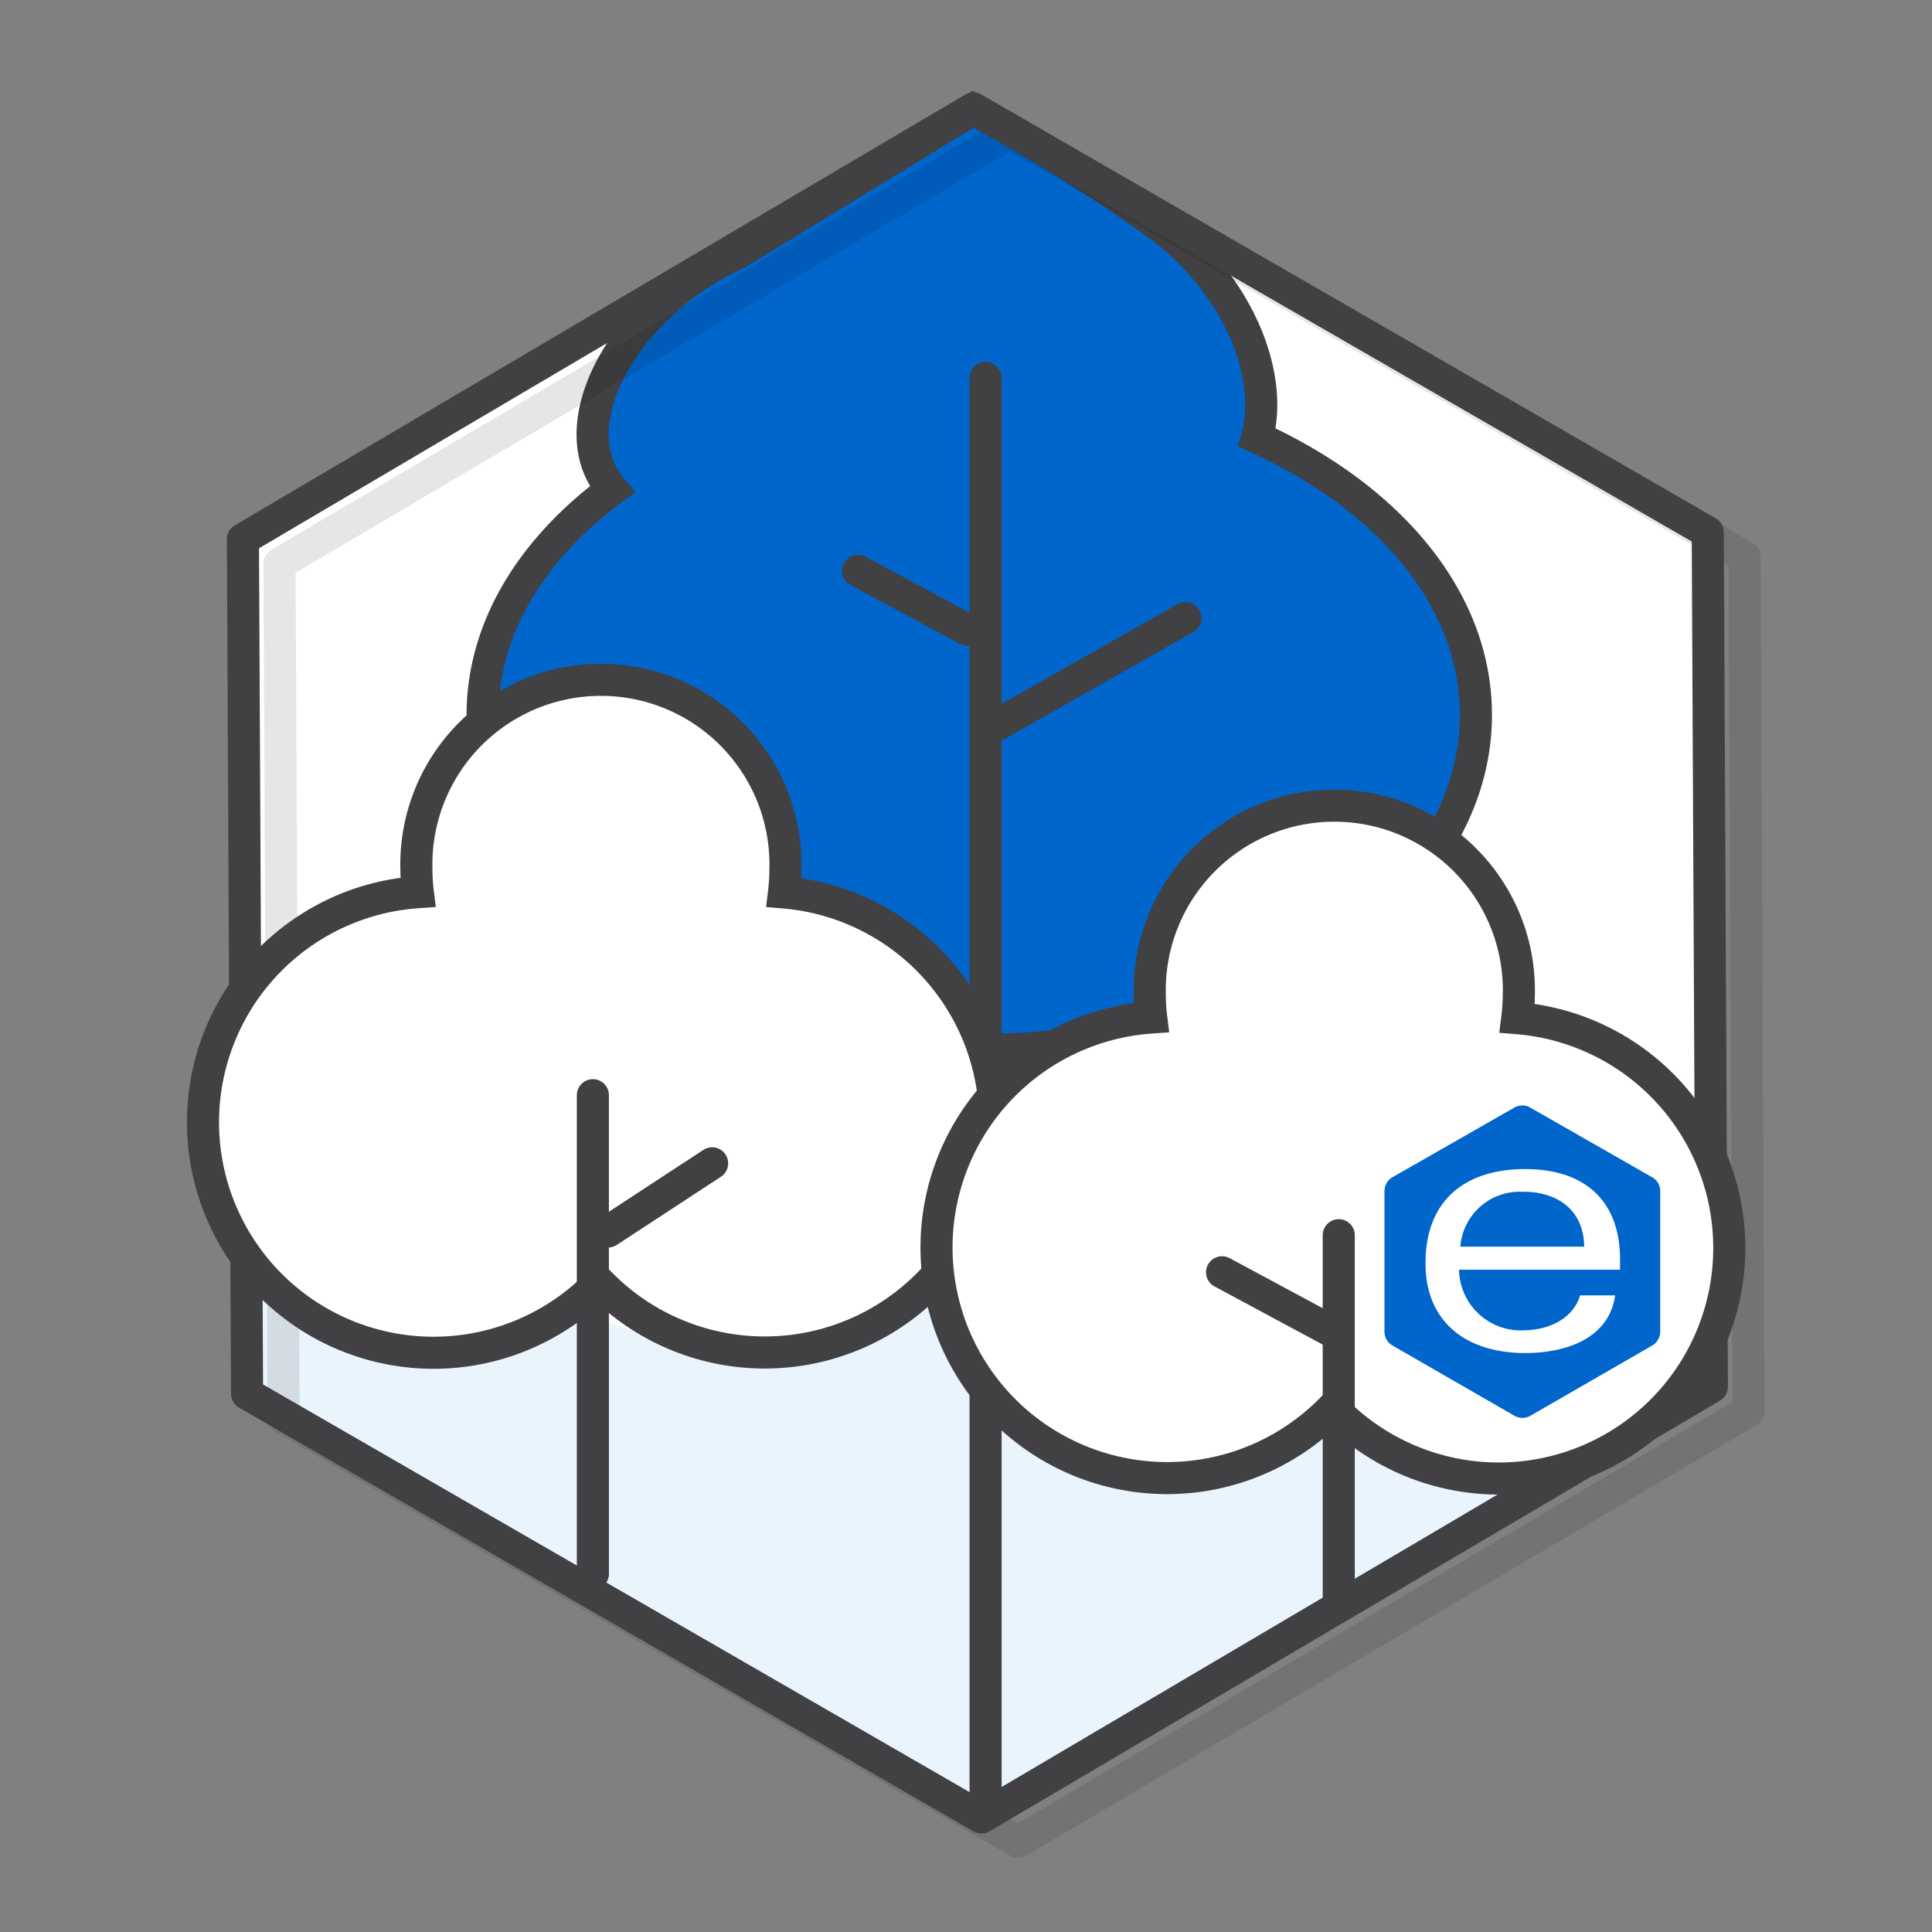
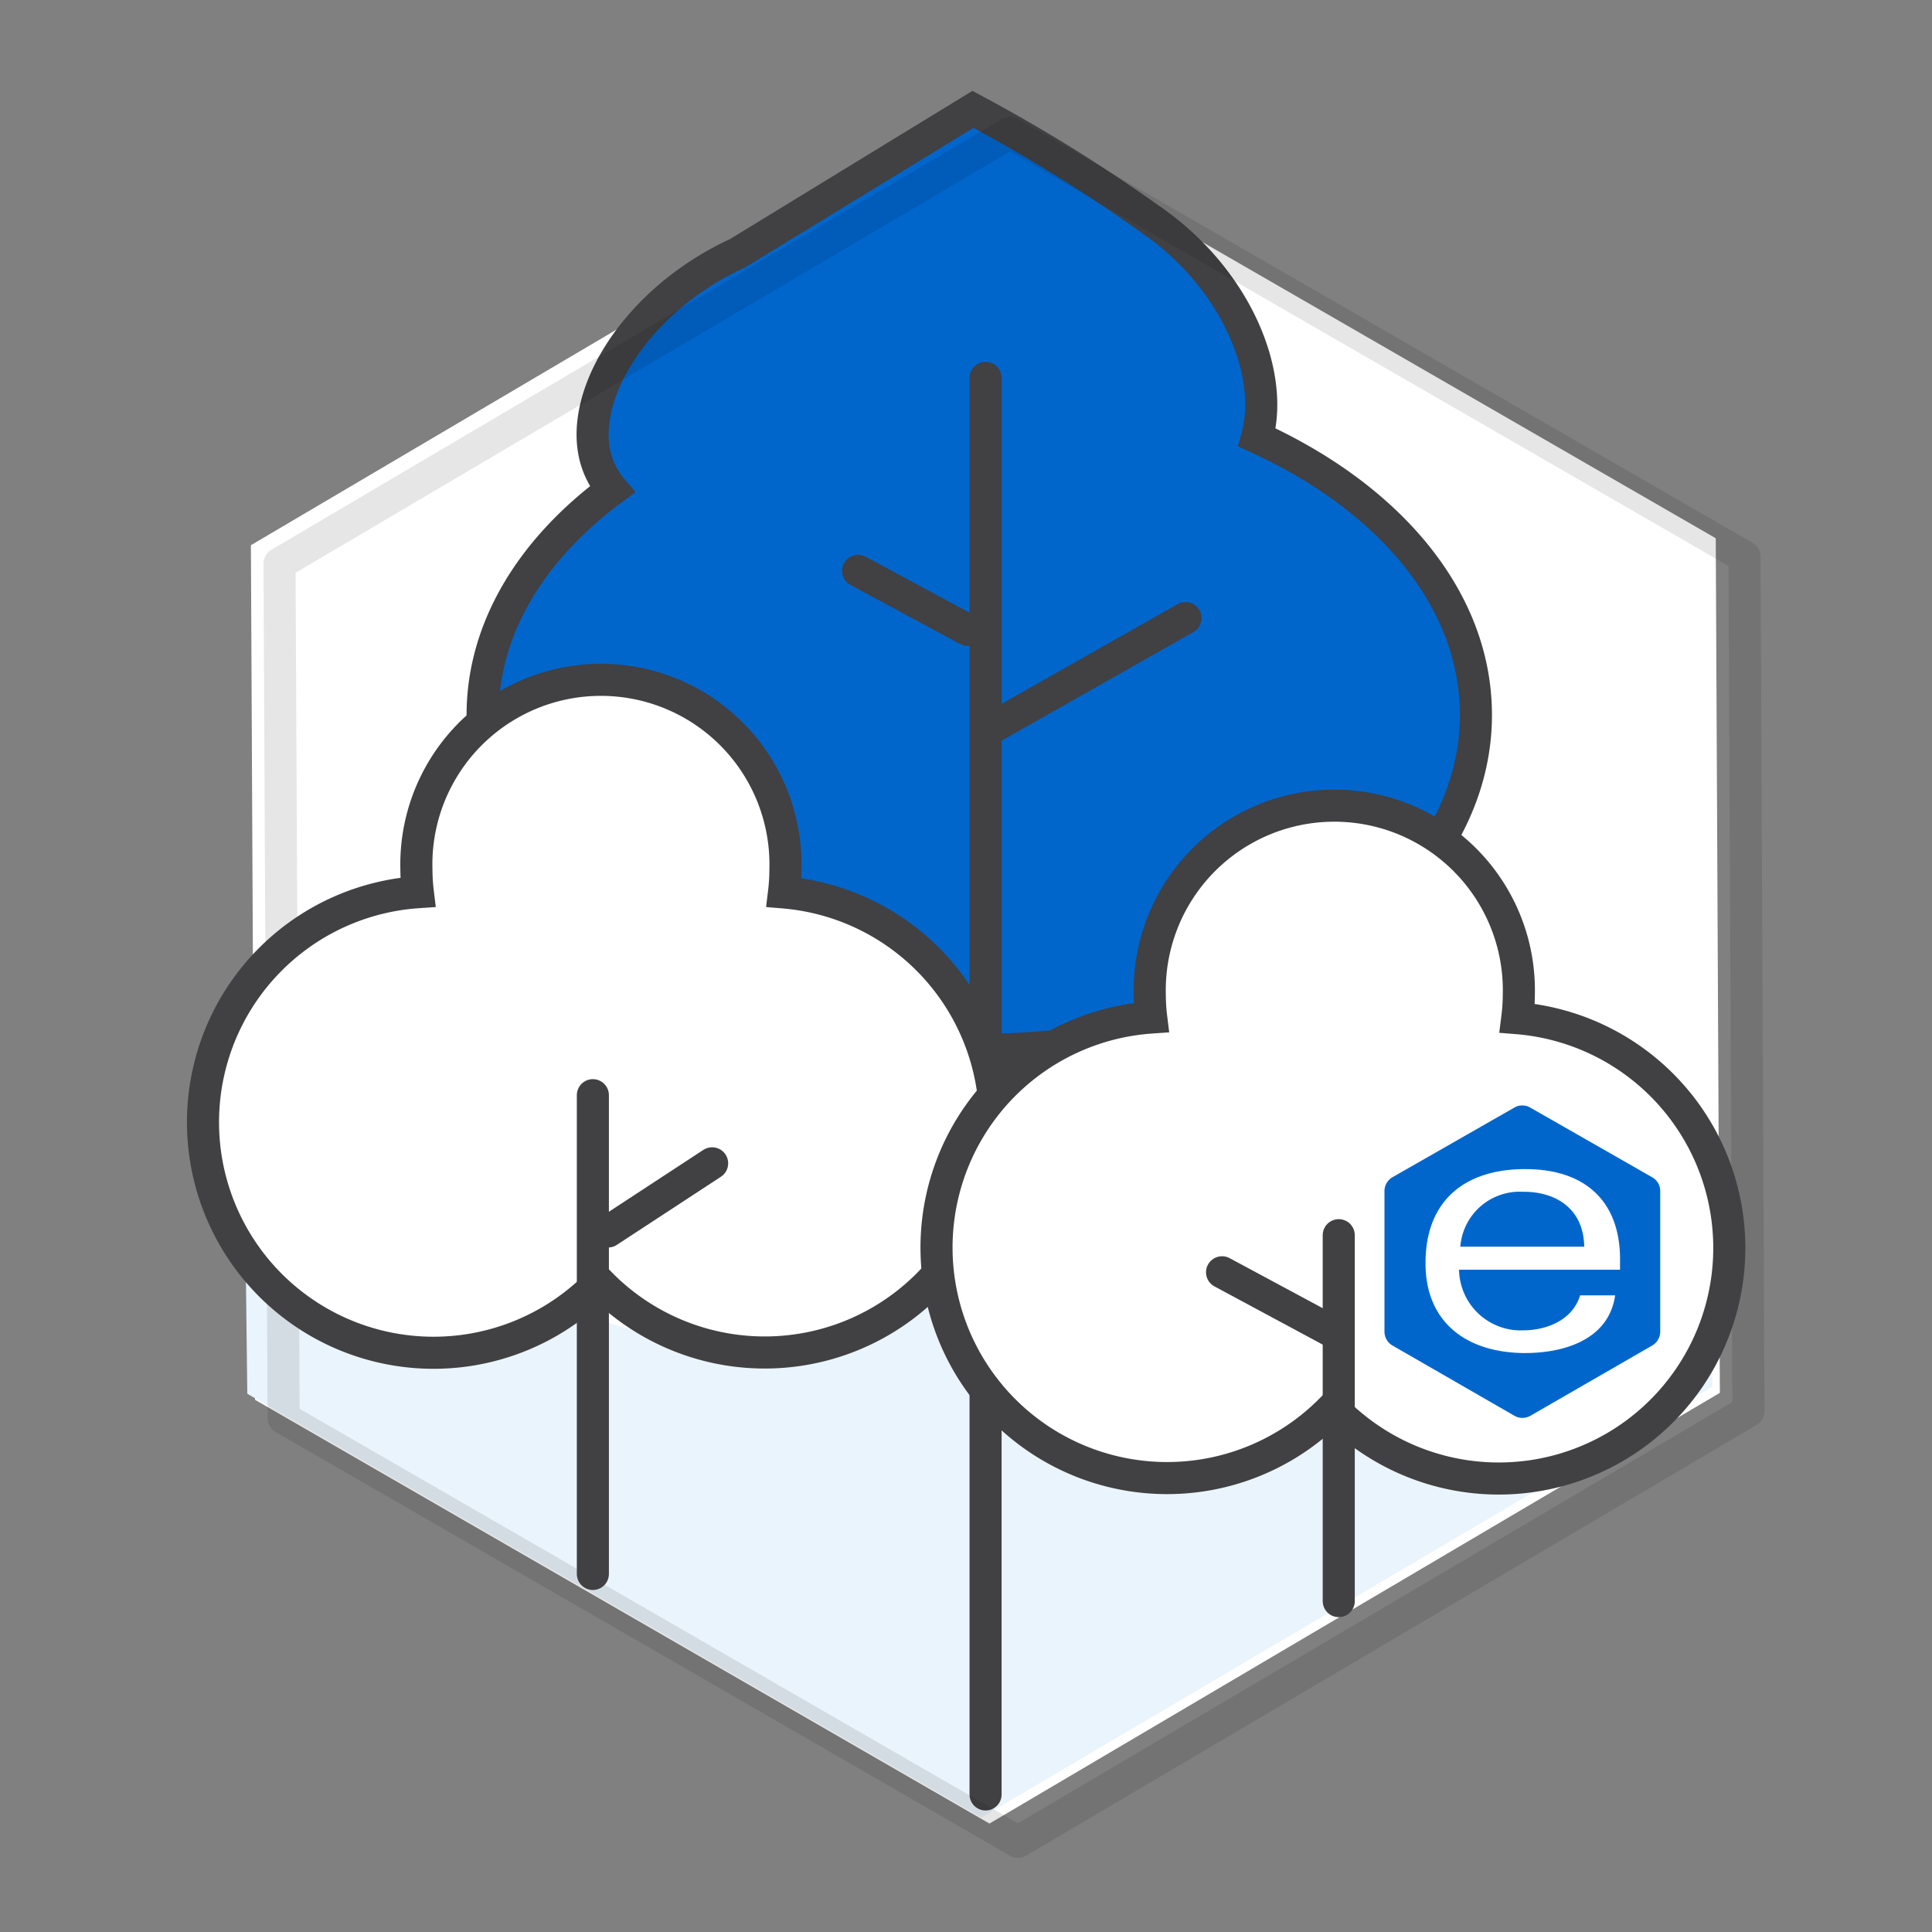
<svg xmlns="http://www.w3.org/2000/svg" viewBox="0 0 150 150">
  <rect x="0" y="0" width="150" height="150" fill="#808080" stroke="none" />
  <defs>
    <style>.cls-1{isolation:isolate;}.cls-2,.cls-8{fill:#fff;}.cls-3{fill:#eaf4fc;}.cls-4,.cls-9{fill:#06c;}.cls-4,.cls-5,.cls-8{stroke:#414042;}.cls-4,.cls-8{stroke-miterlimit:10;}.cls-4,.cls-5,.cls-7,.cls-8{stroke-width:2.49px;}.cls-5,.cls-7{fill:none;stroke-linecap:round;stroke-linejoin:round;}.cls-6{opacity:0.1;mix-blend-mode:multiply;}.cls-7{stroke:#000;}</style>
  </defs>
  <title>Artboard 1 copy 3</title>
  <g class="cls-1">
    <g id="Layer_1" data-name="Layer 1">
      <polygon class="cls-2" points="133.53 108.14 133.21 41.79 76.19 8.89 19.48 42.33 19.8 108.68 76.82 141.58 133.53 108.14" />
      <path class="cls-3" d="M133,101.18l-.06,6.49L76.2,141.11l-57-32.9L19.09,99s12.25,11.14,24.78,2.5c0,0,20.32,9.19,31.46-5.56l1.12-2.51s13.67,20.74,31.34,6.19C107.79,99.57,117.65,111.76,133,101.18Z" />
      <path class="cls-4" d="M57.27,19.66c-8.3,3.81-13,11.93-10.66,16.91A6.34,6.34,0,0,0,47.53,38c-6.25,4.63-10.06,10.77-10.06,17.51,0,14.36,17.26,26,38.56,26s38.56-11.65,38.56-26c0-9-6.74-16.87-17-21.55,1.38-4.89-1.56-12.35-8.37-17A125.08,125.08,0,0,0,75.54,8.49Z" />
      <line class="cls-5" x1="76.52" y1="29.34" x2="76.52" y2="139.32" />
      <line class="cls-5" x1="77.28" y1="56.35" x2="92.04" y2="47.99" />
      <line class="cls-5" x1="75.12" y1="48.9" x2="66.62" y2="44.32" />
      <g class="cls-6">
        <polygon class="cls-7" points="135.75 109.56 135.44 43.22 78.41 10.32 21.7 43.76 21.73 49.74 22.02 110.1 79.04 143 135.75 109.56" />
      </g>
-       <polygon class="cls-5" points="132.91 107.67 132.59 41.32 75.57 8.42 18.86 41.86 18.89 47.85 19.18 108.21 76.2 141.11 132.91 107.67" />
      <path class="cls-8" d="M60.87,69.29a15.26,15.26,0,0,0,.11-1.8,14.33,14.33,0,1,0-28.65,0,15.05,15.05,0,0,0,.11,1.78,17.9,17.9,0,1,0,14.09,30.3A17.89,17.89,0,1,0,60.87,69.29Z" />
      <path class="cls-8" d="M117.8,79.05a15.23,15.23,0,0,0,.12-1.79,14.33,14.33,0,1,0-28.65,0A14.76,14.76,0,0,0,89.38,79a17.9,17.9,0,1,0,14.09,30.31A17.9,17.9,0,1,0,117.8,79.05Z" />
      <line class="cls-5" x1="103.94" y1="95.9" x2="103.94" y2="124.31" />
      <line class="cls-5" x1="46.03" y1="85.03" x2="46.03" y2="122.2" />
      <line class="cls-5" x1="47.21" y1="95.61" x2="55.29" y2="90.32" />
      <line class="cls-5" x1="103.38" y1="103.35" x2="94.88" y2="98.78" />
-       <path class="cls-2" d="M110.64,98.18c0,4.2,2.79,6.84,7.57,6.92h.15c2.93,0,6.53-.95,7-4.48h-2.72c-.58,1.91-2.57,2.72-4.47,2.72a4.79,4.79,0,0,1-4.93-4.71h12.49v-.81c0-4.48-2.63-7-7.34-7h-.22C113.51,90.84,110.64,93.41,110.64,98.18Zm7.57-5.65h.15c2.27,0,4.56,1.18,4.62,4.26h-9.62A4.62,4.62,0,0,1,118.21,92.53Z" />
+       <path class="cls-2" d="M110.64,98.18c0,4.2,2.79,6.84,7.57,6.92h.15c2.93,0,6.53-.95,7-4.48h-2.72c-.58,1.91-2.57,2.72-4.47,2.72a4.79,4.79,0,0,1-4.93-4.71h12.49v-.81c0-4.48-2.63-7-7.34-7h-.22Zm7.57-5.65h.15c2.27,0,4.56,1.18,4.62,4.26h-9.62A4.62,4.62,0,0,1,118.21,92.53Z" />
      <path class="cls-9" d="M108.11,91.4a1.25,1.25,0,0,0-.62,1.08v10.91a1.24,1.24,0,0,0,.63,1.08l9.46,5.45a1.25,1.25,0,0,0,1.24,0l9.45-5.45a1.26,1.26,0,0,0,.63-1.08V92.48a1.22,1.22,0,0,0-.63-1.08L118.82,86a1.13,1.13,0,0,0-.63-.17,1.19,1.19,0,0,0-.63.17Zm10.11-.63h.22c4.71,0,7.34,2.57,7.34,7v.81H113.28a4.79,4.79,0,0,0,4.93,4.71c1.9,0,3.89-.81,4.47-2.72h2.72c-.51,3.53-4.11,4.48-7,4.48h-.15c-4.78-.08-7.57-2.72-7.57-6.92C110.64,93.41,113.51,90.84,118.22,90.77Z" />
      <path class="cls-9" d="M123,96.79c-.06-3.08-2.35-4.24-4.62-4.26h-.15a4.62,4.62,0,0,0-4.85,4.26H123Z" />
    </g>
  </g>
</svg>